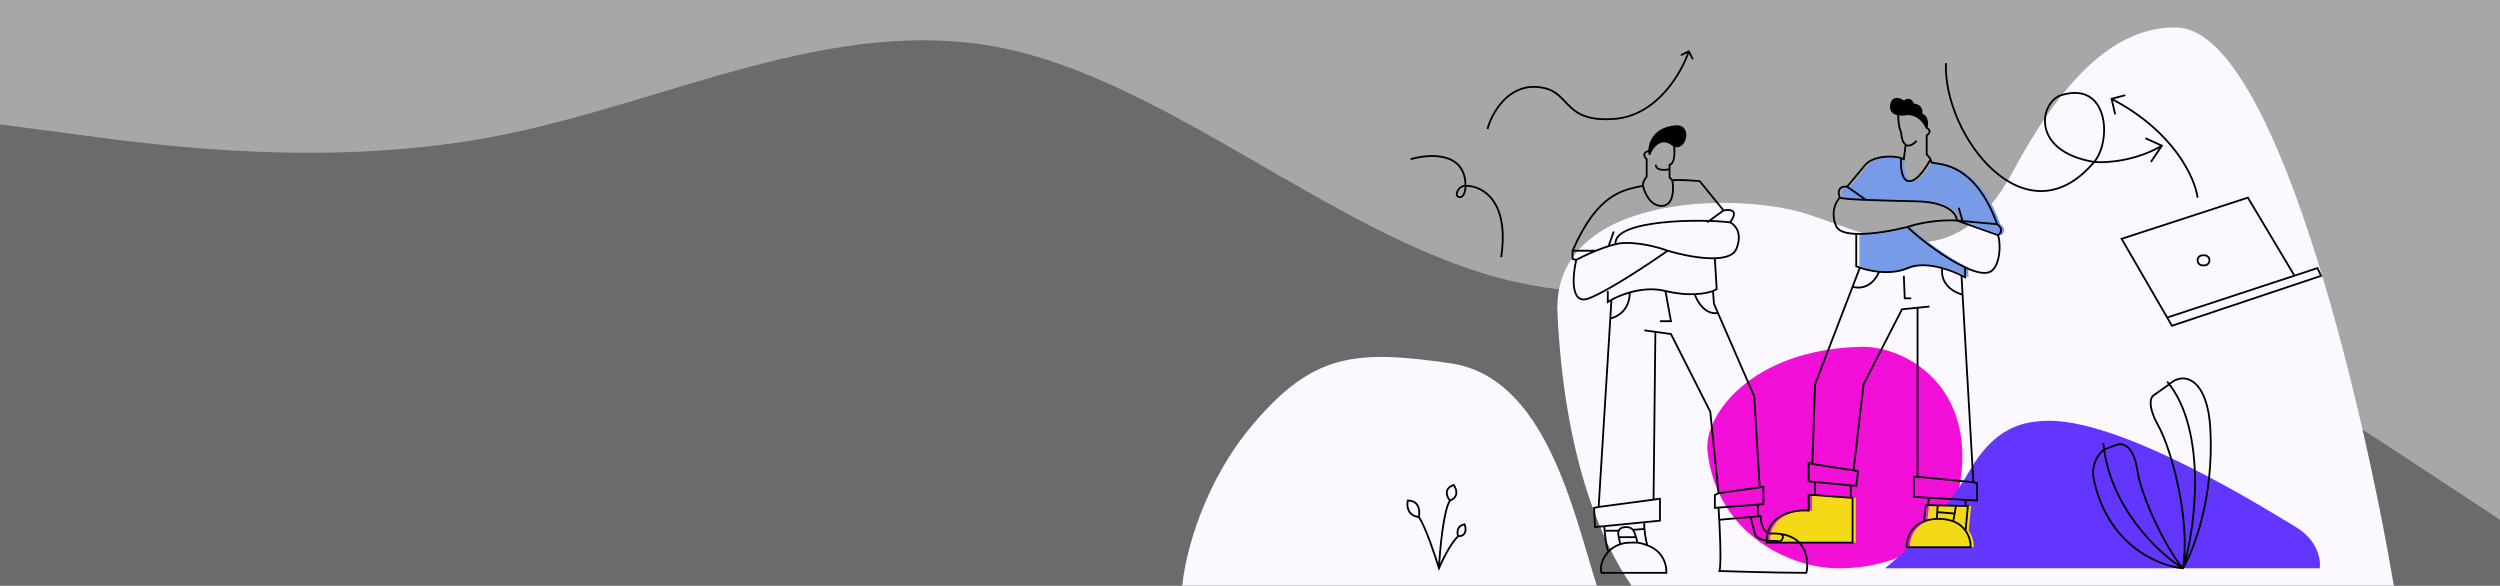
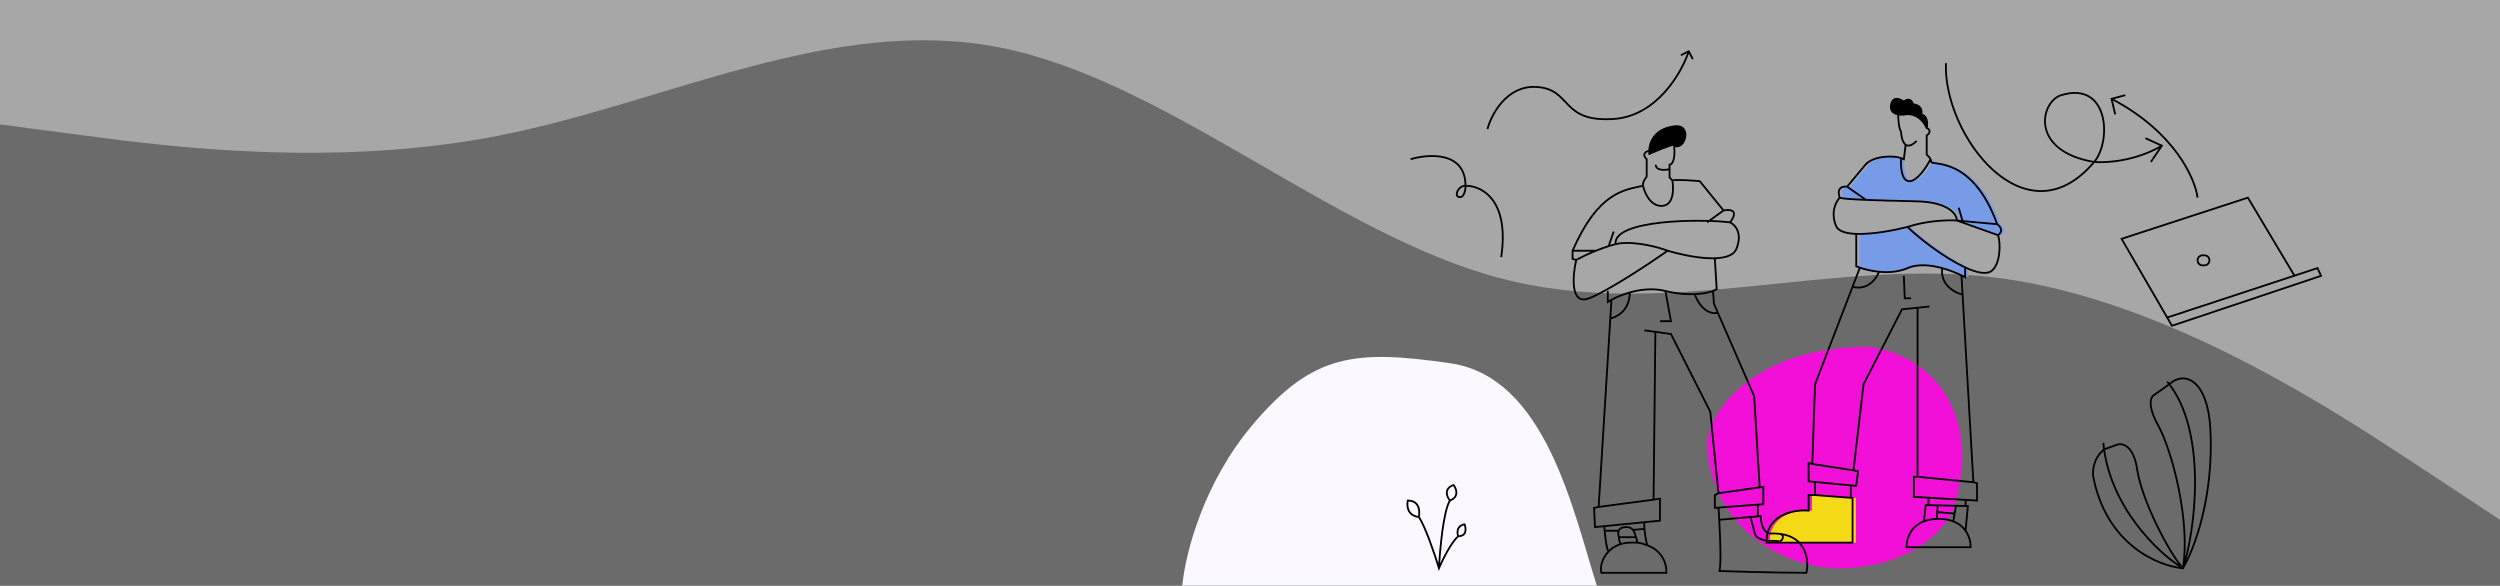
<svg xmlns="http://www.w3.org/2000/svg" width="1366" height="320" viewBox="0 0 1366 320" fill="none">
  <rect width="1366" height="320" fill="#A7A7A7" />
  <path fill-rule="evenodd" clip-rule="evenodd" d="M0 67.975L45.533 73.976C91.067 79.977 182.133 91.978 273.2 73.976C364.267 55.974 455.333 7.97 546.4 25.971C637.467 43.973 728.533 127.981 819.6 151.984C910.667 175.986 1001.73 139.982 1092.8 151.984C1183.87 163.985 1274.93 223.991 1320.47 253.994L1366 283.996V320H1320.47C1274.93 320 1183.87 320 1092.8 320C1001.73 320 910.667 320 819.6 320C728.533 320 637.467 320 546.4 320C455.333 320 364.267 320 273.2 320C182.133 320 91.067 320 45.533 320H0V67.975Z" fill="#6B6B6B" />
  <path d="M872.5 320H646C647.833 301.167 658.1 263.2 684.5 232C717.5 193 740.5 191 792.5 198.5C844.5 206 859.5 279 872.5 320Z" fill="#FBF9FF" />
-   <path d="M1308 320H891.5C875.667 297.333 854.75 251 851 171C847.955 106.03 949 104.5 987.5 117C1026 129.5 1067.6 153.9 1100 93.5C1132.4 33.1 1161.5 15 1188.5 15C1242.5 14.2 1290.67 218 1308 320Z" fill="#FBF9FF" />
  <path d="M1069 273.5C1084.2 213.5 1042.5 188.802 1016.5 189.5C956.9 191.1 930.607 227 933 247C938.6 293.8 980.5 310.5 1004 310.5C1038.4 310.9 1064.06 293 1069 273.5Z" fill="#F20FD7" />
-   <path d="M1267.5 310.5H1030C1039.5 303 1062 281.9 1076 257.5C1090 233.1 1105.5 230.768 1116 230C1157 227 1239.5 279 1254.5 288C1266.5 295.2 1268.17 306 1267.5 310.5Z" fill="#6236FF" />
  <path d="M993.5 270.5L1013 272H1014V296.5H967C966.6 280.9 982.167 278.333 990 279V270.5H993.5Z" fill="#F4D916" />
-   <path d="M1078.5 299H1043.5C1043.37 294.975 1045.32 287.816 1053 284.847L1054 276L1055.5 276.033L1060.5 276.141L1070.5 276.359L1075.73 276.472L1077 276.5L1075.73 290C1077.91 293.078 1078.58 296.598 1078.5 299Z" fill="#F4D916" />
  <path d="M1057 88.5C1057 90.5 1079.5 85 1093 122.5C1094.5 123.5 1096.7 126.1 1093.5 128.5L1071 120.5C1066.5 120.167 1054.8 120.4 1044 124C1050.9 130.686 1064.51 141.037 1075.5 146.116V151.5C1074.91 151.171 1074.24 150.821 1073.5 150.46C1066.4 146.982 1053.12 142.514 1044 146.5C1035.06 150.407 1023.97 148.295 1018 146.256C1017.25 145.999 1016.58 145.743 1016 145.5V127.802C1024.85 128.123 1036.8 125.852 1044 124C1054.8 120.4 1066.5 120.167 1071 120.5C1071 117.167 1066.6 110.4 1049 110C1038.47 109.761 1028.86 109.521 1021.48 109.227C1013.44 108.907 1008.04 108.521 1007 108C1005 102.4 1008.83 101.667 1011 102L1021 90C1025.5 85 1036.33 84.869 1040.5 86.391C1040.17 90.594 1040.6 99 1045 99C1049.4 99 1054.56 91 1056.59 87C1056.84 87.489 1057 88.001 1057 88.5Z" fill="#779BE7" />
  <path d="M898.5 180.5L904.5 181.328M939 269.5L934.5 225L913 182.5L904.5 181.328M939 269.5L937 270.5V277.5L939 277.349M939 269.5L961.5 266.286M961.5 266.286L963.5 266V275.5L960.5 275.726M961.5 266.286L958.5 216.5L938.678 171M936 159L936.5 166L938.678 171M936 159L938 158L937 141.5M936 159C934.266 159.694 930.764 160.532 926 160.725M910 159L913 175.5H907M910 159C903.261 157.315 896.318 158.144 890.5 159.793M910 159C916.141 160.535 921.607 160.904 926 160.725M878.5 159V165C879.069 164.633 879.74 164.235 880.5 163.822M880.5 163.822L879.87 174M880.5 163.822C883.007 162.459 886.486 160.931 890.5 159.793M873.5 277L903.5 273M873.5 277L871 277.5L871.5 288L876.571 287.5M873.5 277L879.87 174M903.5 273L904.5 181.328M903.5 273L907 272.5V284.5L898.5 285.338M879.87 174C883.414 173.362 890.5 169.627 890.5 159.793M926 160.725C927.285 164.65 931.621 172.2 938.678 171M876.571 287.5L898.5 285.338M876.571 287.5C876.881 291.83 877.8 300.64 879 301.245M898.5 285.338C898.1 288.808 899.333 295.164 900 297.907M900 297.907C908.722 301.051 910.76 308.704 910.5 313H875C874.141 309.852 875.412 304.902 879 301.245M900 297.907C898.273 297.285 896.785 296.708 894.5 296.5M879 301.245C880.663 299.549 882.823 298.132 885.5 297.299M885.5 297.299C887.138 296.79 888.97 296.5 891 296.5C892.053 296.5 893.552 296.414 894.5 296.5M885.5 297.299C884.862 296.279 884.861 294.892 884.5 293.5M894.5 296.5C894.596 295.625 894.205 294.5 893.903 293.5M884.5 293.5C883.824 290.889 884.087 288.261 888 288C892.276 287.715 893 290.5 893.903 293.5M884.5 293.5H893.903M939 277.349C939.667 286.899 940.7 308.4 939.5 312C939.5 312 969.5 313 987 313C988.482 306.628 987.329 293.75 973 291.755M939 277.349L960.5 275.726M939.5 284L956.5 282.5M960.5 275.726V282.133M960.5 282.133L962 282C962.108 284.06 962.415 285.702 962.835 287C963.034 287.617 963.259 288.156 963.5 288.626C964.623 290.816 966.1 291.5 967 291.5C969.219 291.411 971.212 291.506 973 291.755M960.5 282.133L956.5 282.5M973 291.755C975.4 293.159 973.667 295.17 972.5 296C972.833 295.833 972 295.5 966 295.5C963.775 295.5 959.5 293.904 959 292L956.5 282.5" stroke="black" />
-   <path d="M915.249 69C902.358 70.289 900.582 80.167 901.249 84.5C902.249 81 907.249 74 913.749 79C914.087 79.26 914.421 79.463 914.749 79.615C920.729 82.382 924.729 68.052 915.249 69Z" fill="black" />
+   <path d="M915.249 69C902.358 70.289 900.582 80.167 901.249 84.5C914.087 79.26 914.421 79.463 914.749 79.615C920.729 82.382 924.729 68.052 915.249 69Z" fill="black" />
  <path d="M1052.75 70C1053.25 67.833 1053.35 63.3 1049.75 62.5C1050.25 60.833 1050.05 57.4 1045.25 57C1044.92 55.5 1043.45 53.1 1040.25 55.5C1038.25 54 1034.05 52.3 1033.25 57.5C1032.75 60.728 1034.8 62.068 1037.14 62.5C1038.57 62.764 1040.11 62.69 1041.25 62.5C1043.58 62 1049.55 62.8 1052.75 70Z" fill="black" />
  <path d="M901.249 84.5L900.755 84.576L901.73 84.637L901.249 84.5ZM915.249 69L915.199 68.502L915.249 69ZM913.749 79L913.444 79.396L913.749 79ZM899.749 87H900.249V86.793L900.103 86.646L899.749 87ZM899.749 96.5L900.133 96.82L900.249 96.681V96.5H899.749ZM897.749 101.5L898.238 101.394L898.236 101.386L898.234 101.379L897.749 101.5ZM859.249 137L858.791 136.8L858.749 136.895V137H859.249ZM859.249 141.5H858.749V141.89L859.128 141.985L859.249 141.5ZM928.749 99L929.137 98.685L929.006 98.523L928.799 98.502L928.749 99ZM912.249 97H911.749V97.207L911.896 97.354L912.249 97ZM912.249 90L912.254 89.5L911.749 89.495V90H912.249ZM914.749 79.615L914.959 79.161L914.749 79.615ZM884.749 133L884.687 132.504L884.671 132.506L884.656 132.509L884.749 133ZM872.026 137L872.214 137.464L872.026 137ZM839.249 47.5L839.224 47.999L839.249 47.5ZM881.749 65L881.715 64.501L881.749 65ZM923.195 27.774C923.071 27.528 922.77 27.429 922.524 27.554L918.507 29.584C918.261 29.708 918.162 30.009 918.287 30.255C918.411 30.502 918.712 30.601 918.958 30.476L922.528 28.672L924.333 32.242C924.457 32.488 924.758 32.587 925.004 32.462C925.251 32.338 925.35 32.037 925.225 31.791L923.195 27.774ZM796.749 107.5L796.552 107.96L796.749 107.5ZM786.249 310.5L785.771 310.645L786.171 311.969L786.71 310.695L786.249 310.5ZM800.249 286.5L800.716 286.32L800.567 285.934L800.16 286.008L800.249 286.5ZM794.249 265L794.649 264.7L794.428 264.405L794.081 264.529L794.249 265ZM769.249 273.5V273H768.859L768.764 273.379L769.249 273.5ZM1052.75 70L1052.29 70.203L1052.4 70.449L1052.67 70.493L1052.75 70ZM1049.75 62.5L1049.27 62.356L1049.12 62.871L1049.64 62.988L1049.75 62.5ZM1045.25 57L1044.76 57.108L1044.84 57.468L1045.21 57.498L1045.25 57ZM1040.25 55.5L1039.95 55.9L1040.25 56.125L1040.55 55.9L1040.25 55.5ZM1033.25 57.5L1032.75 57.424L1033.25 57.5ZM1041.25 62.5L1041.33 62.993L1041.34 62.991L1041.35 62.989L1041.25 62.5ZM1052.75 74L1052.47 73.584L1052.25 73.732V74H1052.75ZM1052.75 84.5H1052.25V84.74L1052.44 84.89L1052.75 84.5ZM1088.25 148L1087.94 147.605L1088.25 148ZM1038.75 72L1039.25 71.981L1039.24 71.825L1039.15 71.7L1038.75 72ZM1040.25 87L1040.04 87.455L1040.66 87.736L1040.75 87.062L1040.25 87ZM1019.25 90L1018.88 89.665L1018.87 89.673L1018.87 89.68L1019.25 90ZM1038.75 86.391L1038.92 85.921L1038.75 86.391ZM1019.25 109L1018.96 109.41L1019 109.433L1019.03 109.451L1019.25 109ZM1003.25 123.5L1002.79 123.694L1003.25 123.5ZM1047.25 110L1047.24 110.5L1047.25 110ZM1019.73 109.227L1019.71 109.727L1019.73 109.227ZM1014.25 145.5H1013.75V145.832L1014.05 145.961L1014.25 145.5ZM1042.25 146.5L1042.05 146.042L1042.25 146.5ZM1073.75 151.5L1073.51 151.937L1074.25 152.35V151.5H1073.75ZM1073.75 146.116L1073.96 145.662L1073.75 146.116ZM1040.75 163L1040.25 163.02L1040.27 163.5H1040.75V163ZM1016.25 146.256L1016.41 145.783L1016.25 146.256ZM991.749 210L991.282 209.821L991.252 209.899L991.249 209.983L991.749 210ZM990.249 253.5L990.128 253.985L990.15 253.991L990.172 253.994L990.249 253.5ZM1039.25 169L1039.2 168.502L1038.93 168.53L1038.8 168.772L1039.25 169ZM1018.25 210L1017.8 209.772L1017.76 209.852L1017.75 209.942L1018.25 210ZM1015.25 257.5L1015.75 257.562L1015.8 257.101L1015.35 257.01L1015.25 257.5ZM1014.25 265.5L1014.2 265.998L1014.68 266.044L1014.75 265.562L1014.25 265.5ZM988.249 263H987.749V263.454L988.201 263.498L988.249 263ZM988.249 253L988.37 252.515L987.749 252.36V253H988.249ZM991.749 263.337L991.797 262.839L991.749 263.337ZM1011.25 272L1011.21 272.499L1011.23 272.5H1011.25V272ZM988.249 270.5V270H987.749V270.5H988.249ZM988.249 279L988.207 279.498L988.749 279.544V279H988.249ZM965.249 296.5L964.749 296.513L964.762 297H965.249V296.5ZM1012.25 296.5V297H1012.75V296.5H1012.25ZM1012.25 272H1012.75V271.5H1012.25V272ZM1047.75 168.15L1047.7 167.652L1047.75 168.15ZM1071.75 150.46L1071.97 150.011L1071.75 150.46ZM1045.75 260.5V260H1045.25V260.5H1045.75ZM1045.75 271.5H1045.25V271.972L1045.72 271.999L1045.75 271.5ZM1080.25 273.5L1080.22 273.999L1080.75 274.03V273.5H1080.25ZM1080.25 264H1080.75V263.61L1080.37 263.515L1080.25 264ZM1041.75 299L1041.25 299.016L1041.26 299.5H1041.75V299ZM1076.75 299V299.5H1077.23L1077.25 299.016L1076.75 299ZM1075.25 276.5L1075.75 276.547L1075.8 276.012L1075.26 276L1075.25 276.5ZM1052.25 276L1052.26 275.5L1051.8 275.49L1051.75 275.944L1052.25 276ZM1051.25 284.847L1051.43 285.313L1051.25 284.847ZM1058.5 279.829L1058 279.795L1058.5 279.829ZM1073.98 276.472L1073.97 276.972L1073.98 276.472ZM1073.98 273.137L1074.01 272.637L1073.98 273.137ZM1181.25 79.615L1181.66 79.895L1181.99 79.406L1181.46 79.16L1181.25 79.615ZM1153.75 54L1153.62 53.517L1153.15 53.642L1153.26 54.114L1153.75 54ZM1159.25 130.5L1159.09 130.025L1158.51 130.216L1158.82 130.751L1159.25 130.5ZM1228.25 108L1228.68 107.744L1228.47 107.401L1228.09 107.525L1228.25 108ZM1186.75 178L1186.32 178.251L1186.52 178.604L1186.91 178.474L1186.75 178ZM1268.25 150.728L1268.41 151.202L1268.94 151.023L1268.7 150.514L1268.25 150.728ZM1266.25 146.5L1266.7 146.286L1266.51 145.887L1266.09 146.025L1266.25 146.5ZM1192.75 310.5L1192.71 310.998L1193.02 311.025L1193.18 310.758L1192.75 310.5ZM1207.75 234.5L1208.25 234.473L1207.75 234.5ZM1185.25 210L1185.54 210.408L1185.57 210.388L1185.59 210.365L1185.25 210ZM1176.75 216L1177.01 216.429L1177.02 216.419L1177.04 216.408L1176.75 216ZM1179.25 232.5L1178.81 232.743L1179.25 232.5ZM1143.75 260.5L1143.26 260.582L1143.26 260.595L1143.75 260.5ZM1149.75 245.5L1149.58 245.029L1149.5 245.057L1149.44 245.11L1149.75 245.5ZM1156.75 243L1156.92 243.471L1156.92 243.469L1156.75 243ZM1167.75 256.5L1167.25 256.574L1167.75 256.5ZM1072.36 161L1072.85 160.971L1072.36 161ZM1061.24 146.5L1061.37 146.018L1061.24 146.5ZM1026.75 148.497L1026.8 148L1026.75 148.497ZM901.743 84.424C901.425 82.355 901.691 78.927 903.59 75.872C905.472 72.844 908.993 70.128 915.299 69.498L915.199 68.502C908.614 69.161 904.802 72.029 902.74 75.344C900.695 78.634 900.406 82.311 900.755 84.576L901.743 84.424ZM914.054 78.604C912.357 77.298 910.72 76.749 909.192 76.758C907.667 76.766 906.303 77.329 905.146 78.156C902.851 79.795 901.294 82.524 900.768 84.363L901.73 84.637C902.204 82.976 903.647 80.455 905.727 78.969C906.758 78.233 907.925 77.765 909.197 77.758C910.466 77.751 911.891 78.202 913.444 79.396L914.054 78.604ZM900.641 82.012C900.226 82.104 899.752 82.268 899.318 82.516C898.887 82.762 898.466 83.109 898.201 83.58C897.927 84.067 897.842 84.65 898.033 85.303C898.22 85.94 898.662 86.62 899.396 87.354L900.103 86.646C899.436 85.98 899.116 85.439 898.993 85.022C898.875 84.621 898.934 84.317 899.072 84.07C899.22 83.808 899.48 83.575 899.814 83.384C900.146 83.194 900.523 83.062 900.858 82.988L900.641 82.012ZM899.249 87V96.5H900.249V87H899.249ZM899.365 96.18C898.927 96.705 898.303 97.589 897.836 98.558C897.381 99.502 897.019 100.641 897.264 101.621L898.234 101.379C898.079 100.759 898.3 99.898 898.737 98.992C899.162 98.111 899.738 97.295 900.133 96.82L899.365 96.18ZM897.641 101.012C892.422 102.172 886.186 103.063 879.525 107.715C872.862 112.369 865.813 120.749 858.791 136.8L859.707 137.2C866.685 121.251 873.636 113.048 880.098 108.535C886.562 104.02 892.576 103.162 897.858 101.988L897.641 101.012ZM858.749 137V141.5H859.749V137H858.749ZM859.128 141.985L861.128 142.485L861.37 141.515L859.37 141.015L859.128 141.985ZM860.762 141.888C859.757 146.242 858.891 152.564 859.605 157.324C859.96 159.694 860.722 161.782 862.163 163.006C863.648 164.268 865.723 164.507 868.429 163.467L868.07 162.533C865.575 163.493 863.925 163.191 862.81 162.244C861.651 161.259 860.938 159.473 860.594 157.176C859.908 152.602 860.741 146.425 861.736 142.112L860.762 141.888ZM868.429 163.467C873.68 161.447 881.968 156.671 890.164 151.549C898.373 146.419 906.53 140.914 911.536 137.41L910.962 136.59C905.968 140.086 897.825 145.581 889.634 150.701C881.43 155.829 873.218 160.553 868.07 162.533L868.429 163.467ZM911.104 137.479C916.627 139.152 925.143 141.113 932.745 141.549C936.544 141.767 940.149 141.607 943.049 140.82C945.945 140.034 948.228 138.595 949.212 136.189L948.286 135.811C947.471 137.805 945.541 139.108 942.787 139.855C940.037 140.601 936.554 140.766 932.803 140.551C925.305 140.121 916.871 138.181 911.394 136.521L911.104 137.479ZM949.212 136.189C951.053 131.689 950.862 128.217 949.811 125.695C948.766 123.188 946.891 121.673 945.45 121.042L945.049 121.958C946.273 122.494 947.949 123.829 948.888 126.08C949.82 128.316 950.045 131.511 948.286 135.811L949.212 136.189ZM945.629 121.825C946.151 121.217 946.879 120.203 947.378 119.122C947.628 118.581 947.829 118.005 947.91 117.442C947.991 116.879 947.956 116.297 947.696 115.776L946.802 116.224C946.942 116.504 946.983 116.863 946.92 117.299C946.857 117.735 946.695 118.215 946.47 118.703C946.019 119.68 945.348 120.617 944.869 121.175L945.629 121.825ZM947.696 115.776C947.168 114.72 945.911 114.37 944.804 114.277C943.652 114.18 942.424 114.338 941.641 114.512L941.858 115.488C942.574 115.329 943.696 115.187 944.72 115.273C945.787 115.363 946.53 115.68 946.802 116.224L947.696 115.776ZM941.456 114.595L932.456 121.095L933.042 121.905L942.042 115.405L941.456 114.595ZM942.137 114.685L929.137 98.685L928.361 99.315L941.361 115.315L942.137 114.685ZM928.799 98.502C925.471 98.17 917.756 97.597 913.699 98.002L913.799 98.998C917.742 98.603 925.36 99.164 928.699 99.498L928.799 98.502ZM913.257 98.591C913.667 100.802 913.883 104.127 913.225 106.923C912.897 108.319 912.359 109.547 911.554 110.442C910.76 111.326 909.686 111.909 908.218 112.001L908.28 112.999C910.012 112.891 911.33 112.187 912.298 111.111C913.254 110.047 913.847 108.644 914.198 107.152C914.899 104.173 914.665 100.698 914.241 98.409L913.257 98.591ZM908.218 112.001C905.252 112.186 902.979 110.537 901.313 108.29C899.645 106.04 898.643 103.26 898.238 101.394L897.261 101.606C897.688 103.573 898.737 106.494 900.51 108.885C902.286 111.28 904.846 113.214 908.28 112.999L908.218 112.001ZM914.103 98.146L912.603 96.646L911.896 97.354L913.396 98.854L914.103 98.146ZM915.299 69.498C917.539 69.273 918.874 69.953 919.609 70.945C920.366 71.966 920.57 73.427 920.304 74.901C920.039 76.372 919.32 77.764 918.353 78.615C917.407 79.447 916.245 79.756 914.959 79.161L914.539 80.069C916.243 80.857 917.823 80.413 919.013 79.366C920.182 78.337 920.991 76.725 921.288 75.078C921.585 73.434 921.386 71.663 920.413 70.35C919.419 69.008 917.699 68.252 915.199 68.502L915.299 69.498ZM914.959 79.161C914.668 79.027 914.366 78.844 914.054 78.604L913.444 79.396C913.809 79.677 914.174 79.9 914.539 80.069L914.959 79.161ZM912.244 90.5C913.14 90.509 914.096 89.749 914.705 88.112C915.322 86.455 915.65 83.77 915.247 79.567L914.251 79.663C914.648 83.795 914.31 86.308 913.768 87.763C913.219 89.238 912.525 89.503 912.254 89.5L912.244 90.5ZM912.749 97V92.5H911.749V97H912.749ZM912.749 92.5V90H911.749V92.5H912.749ZM904.253 89.938C904.145 90.802 904.515 91.927 905.794 92.637C907.039 93.329 909.095 93.6 912.341 92.991L912.157 92.009C909.003 92.6 907.225 92.288 906.279 91.763C905.366 91.256 905.187 90.531 905.245 90.062L904.253 89.938ZM877.249 290.5H884.249V289.5H877.249V290.5ZM892.287 289.999L898.787 289.499L898.711 288.501L892.211 289.001L892.287 289.999ZM945.312 121.004C937.354 119.999 921.314 119.607 907.444 121.157C900.512 121.932 894.081 123.196 889.462 125.131C887.154 126.099 885.261 127.249 883.988 128.623C882.703 130.01 882.046 131.633 882.252 133.489L883.246 133.378C883.077 131.86 883.598 130.515 884.721 129.303C885.858 128.076 887.605 126.994 889.849 126.054C894.334 124.174 900.652 122.923 907.555 122.151C921.351 120.609 937.311 121.001 945.186 121.996L945.312 121.004ZM911.426 136.533C906.568 134.69 894.409 131.289 884.687 132.504L884.811 133.496C894.289 132.311 906.264 135.644 911.072 137.467L911.426 136.533ZM861.486 142.44C863.73 141.232 867.721 139.28 872.214 137.464L871.839 136.536C867.312 138.367 863.287 140.335 861.012 141.56L861.486 142.44ZM859.249 137.5H872.026V136.5H859.249V137.5ZM872.214 137.464C874.435 136.565 876.775 135.701 879.084 134.977L878.784 134.023C876.444 134.757 874.078 135.631 871.839 136.536L872.214 137.464ZM879.084 134.977C881.061 134.357 883.012 133.84 884.843 133.491L884.656 132.509C882.777 132.867 880.788 133.394 878.784 134.023L879.084 134.977ZM881.277 126.334L878.462 134.334L879.406 134.666L882.221 126.666L881.277 126.334ZM813.232 70.631C814.299 66.691 816.892 60.815 821.184 56.034C825.468 51.262 831.415 47.609 839.224 47.999L839.274 47.001C831.083 46.591 824.864 50.438 820.44 55.366C816.023 60.285 813.366 66.309 812.267 70.369L813.232 70.631ZM839.224 47.999C844.135 48.245 847.355 49.56 849.891 51.346C852.459 53.156 854.321 55.435 856.581 57.726C858.824 60.001 861.398 62.212 865.296 63.716C869.188 65.219 874.359 66.002 881.783 65.499L881.715 64.501C874.389 64.998 869.373 64.219 865.656 62.784C861.944 61.351 859.487 59.249 857.293 57.024C855.115 54.815 853.133 52.407 850.467 50.529C847.768 48.627 844.363 47.255 839.274 47.001L839.224 47.999ZM881.783 65.499C893.754 64.687 903.158 58.262 910.034 50.609C916.907 42.959 921.289 34.046 923.224 28.156L922.274 27.844C920.376 33.621 916.058 42.408 909.29 49.941C902.524 57.471 893.344 63.713 881.715 64.501L881.783 65.499ZM770.893 87.479C775.848 85.992 783.246 84.941 789.371 86.558C792.425 87.364 795.134 88.826 797.081 91.198C799.026 93.567 800.249 96.892 800.249 101.5H801.249C801.249 96.708 799.973 93.145 797.854 90.564C795.739 87.987 792.824 86.436 789.627 85.592C783.252 83.909 775.65 85.008 770.605 86.521L770.893 87.479ZM800.256 101.582C800.285 101.755 800.283 102.287 800.191 103.006C800.1 103.708 799.93 104.527 799.656 105.263C799.377 106.01 799.013 106.607 798.574 106.936C798.176 107.235 797.669 107.35 796.946 107.04L796.552 107.96C797.579 108.4 798.468 108.265 799.174 107.736C799.839 107.237 800.288 106.428 800.593 105.612C800.901 104.785 801.085 103.886 801.183 103.134C801.277 102.4 801.297 101.745 801.242 101.418L800.256 101.582ZM796.946 107.04C796.678 106.925 796.492 106.658 796.467 106.175C796.442 105.686 796.596 105.054 796.939 104.416C797.627 103.138 798.981 102 800.749 102V101C798.517 101 796.871 102.434 796.059 103.942C795.653 104.696 795.431 105.51 795.469 106.227C795.506 106.95 795.82 107.646 796.552 107.96L796.946 107.04ZM800.749 102C805.602 102 811.441 104.183 815.527 110.036C819.616 115.895 821.993 125.501 819.755 140.426L820.744 140.574C823.005 125.499 820.632 115.605 816.347 109.464C812.057 103.317 805.897 101 800.749 101V102ZM786.748 310.525C786.998 305.535 787.597 297.7 788.582 290.417C789.075 286.775 789.663 283.28 790.35 280.352C791.041 277.406 791.82 275.092 792.67 273.77L791.829 273.23C790.878 274.708 790.07 277.169 789.376 280.123C788.679 283.095 788.086 286.625 787.591 290.283C786.601 297.6 786 305.465 785.75 310.475L786.748 310.525ZM786.728 310.355C785.642 306.764 783.789 301.054 781.755 295.588C779.729 290.143 777.502 284.875 775.66 282.215L774.838 282.785C776.597 285.325 778.786 290.474 780.818 295.937C782.843 301.379 784.69 307.069 785.771 310.645L786.728 310.355ZM786.71 310.695C787.62 308.543 789.237 305.084 791.123 301.719C793.017 298.339 795.15 295.112 797.084 293.372L796.415 292.628C794.348 294.488 792.148 297.845 790.25 301.231C788.344 304.632 786.711 308.124 785.789 310.305L786.71 310.695ZM797.219 292.829C796.91 291.979 796.711 290.671 797.076 289.513C797.426 288.404 798.311 287.361 800.339 286.992L800.16 286.008C797.787 286.439 796.589 287.73 796.122 289.212C795.671 290.645 795.922 292.188 796.279 293.171L797.219 292.829ZM799.782 286.68C800.181 287.716 800.468 289.221 800.13 290.428C799.965 291.016 799.657 291.52 799.148 291.882C798.636 292.246 797.875 292.5 796.749 292.5V293.5C798.023 293.5 799.004 293.212 799.728 292.696C800.456 292.178 800.879 291.463 801.093 290.697C801.514 289.195 801.151 287.451 800.716 286.32L799.782 286.68ZM792.633 273.18C791.838 272.225 791.017 270.712 791.024 269.253C791.028 268.539 791.229 267.838 791.732 267.201C792.239 266.559 793.08 265.948 794.417 265.471L794.081 264.529C792.618 265.052 791.601 265.754 790.947 266.581C790.29 267.412 790.029 268.336 790.024 269.247C790.015 271.038 790.994 272.775 791.865 273.82L792.633 273.18ZM793.849 265.3C794.562 266.25 795.296 267.767 795.262 269.238C795.245 269.962 795.044 270.67 794.566 271.31C794.086 271.953 793.303 272.559 792.07 273.033L792.429 273.967C793.796 273.441 794.75 272.735 795.367 271.909C795.986 271.08 796.241 270.163 796.261 269.262C796.303 267.483 795.436 265.75 794.649 264.7L793.849 265.3ZM775.737 282.608C776.084 281.05 776.198 278.686 775.36 276.682C774.938 275.671 774.268 274.742 773.258 274.068C772.247 273.395 770.929 273 769.249 273V274C770.769 274 771.885 274.355 772.703 274.9C773.522 275.446 774.077 276.204 774.438 277.068C775.167 278.814 775.081 280.95 774.761 282.392L775.737 282.608ZM768.764 273.379C768.413 274.784 768.301 276.953 769.14 278.898C769.996 280.884 771.819 282.575 775.187 282.996L775.311 282.004C772.28 281.625 770.768 280.149 770.058 278.502C769.33 276.814 769.419 274.882 769.734 273.621L768.764 273.379ZM1053.24 70.112C1053.5 68.98 1053.66 67.222 1053.27 65.62C1052.88 64.001 1051.91 62.467 1049.86 62.012L1049.64 62.988C1051.19 63.333 1051.97 64.466 1052.3 65.855C1052.64 67.261 1052.5 68.854 1052.26 69.888L1053.24 70.112ZM1050.23 62.644C1050.5 61.725 1050.59 60.307 1049.93 59.042C1049.24 57.741 1047.82 56.712 1045.29 56.502L1045.21 57.498C1047.48 57.688 1048.55 58.576 1049.04 59.508C1049.55 60.476 1049.49 61.608 1049.27 62.356L1050.23 62.644ZM1045.74 56.892C1045.56 56.08 1045.06 54.948 1044.08 54.359C1043.04 53.729 1041.64 53.829 1039.95 55.1L1040.55 55.9C1042.05 54.771 1042.99 54.871 1043.57 55.216C1044.21 55.602 1044.61 56.42 1044.76 57.108L1045.74 56.892ZM1040.55 55.1C1039.52 54.325 1037.85 53.446 1036.29 53.488C1035.48 53.509 1034.69 53.776 1034.04 54.433C1033.41 55.08 1032.96 56.06 1032.75 57.424L1033.74 57.576C1033.93 56.34 1034.32 55.582 1034.76 55.133C1035.19 54.692 1035.72 54.503 1036.31 54.487C1037.54 54.454 1038.98 55.175 1039.95 55.9L1040.55 55.1ZM1041.35 62.989C1043.48 62.533 1049.2 63.24 1052.29 70.203L1053.21 69.797C1049.9 62.36 1043.69 61.467 1041.14 62.011L1041.35 62.989ZM1052.67 70.493C1052.81 70.518 1053.05 70.617 1053.28 70.803C1053.51 70.986 1053.69 71.22 1053.78 71.475C1053.86 71.717 1053.87 72.002 1053.7 72.338C1053.54 72.687 1053.18 73.115 1052.47 73.584L1053.03 74.416C1053.82 73.885 1054.34 73.334 1054.61 72.771C1054.88 72.195 1054.89 71.638 1054.72 71.15C1054.56 70.676 1054.24 70.295 1053.91 70.025C1053.57 69.758 1053.18 69.566 1052.83 69.507L1052.67 70.493ZM1052.25 74V84.5H1053.25V74H1052.25ZM1054.75 88.5C1054.75 88.923 1055.07 89.147 1055.29 89.252C1055.53 89.361 1055.83 89.431 1056.15 89.489C1056.79 89.603 1057.79 89.708 1058.9 89.877C1061.19 90.224 1064.37 90.886 1067.97 92.637C1075.14 96.132 1084.06 104.017 1090.78 122.669L1091.72 122.331C1084.93 103.483 1075.86 95.368 1068.41 91.738C1064.69 89.927 1061.4 89.244 1059.05 88.888C1057.85 88.706 1056.97 88.619 1056.33 88.505C1056.01 88.448 1055.82 88.395 1055.72 88.347C1055.61 88.294 1055.75 88.327 1055.75 88.5H1054.75ZM1090.97 122.916C1091.67 123.384 1092.5 124.203 1092.78 125.125C1092.92 125.571 1092.94 126.038 1092.76 126.517C1092.58 127.002 1092.19 127.542 1091.45 128.1L1092.05 128.9C1092.9 128.258 1093.44 127.573 1093.7 126.864C1093.96 126.149 1093.94 125.454 1093.74 124.825C1093.35 123.597 1092.32 122.616 1091.53 122.084L1090.97 122.916ZM1091.27 128.649C1092.08 131.229 1092.33 135.152 1091.82 138.869C1091.3 142.61 1090.03 145.981 1087.94 147.605L1088.56 148.395C1090.97 146.519 1092.28 142.806 1092.81 139.006C1093.34 135.181 1093.09 131.104 1092.23 128.351L1091.27 128.649ZM1091.92 128.029L1069.42 120.029L1069.08 120.971L1091.58 128.971L1091.92 128.029ZM1069.2 120.998L1091.2 122.998L1091.29 122.002L1069.29 120.002L1069.2 120.998ZM1072.73 120.363L1070.73 113.363L1069.77 113.637L1071.77 120.637L1072.73 120.363ZM1032.75 57.424C1032.49 59.162 1032.9 60.467 1033.77 61.39C1034.61 62.292 1035.83 62.766 1037.05 62.992L1037.23 62.008C1036.11 61.802 1035.14 61.39 1034.5 60.706C1033.88 60.045 1033.51 59.065 1033.74 57.576L1032.75 57.424ZM1037.05 62.992C1038.55 63.269 1040.15 63.19 1041.33 62.993L1041.17 62.007C1040.07 62.19 1038.59 62.259 1037.23 62.008L1037.05 62.992ZM1036.64 62.507C1036.66 63.772 1036.76 65.767 1037.01 67.653C1037.14 68.596 1037.3 69.522 1037.51 70.32C1037.72 71.105 1037.99 71.82 1038.35 72.3L1039.15 71.7C1038.91 71.38 1038.68 70.82 1038.48 70.064C1038.28 69.322 1038.13 68.441 1038 67.522C1037.76 65.683 1037.66 63.728 1037.64 62.493L1036.64 62.507ZM1038.25 72.019C1038.3 73.284 1038.49 74.783 1038.9 76.136C1039.31 77.473 1039.95 78.753 1040.96 79.475L1041.54 78.663C1040.81 78.135 1040.25 77.114 1039.86 75.845C1039.48 74.594 1039.29 73.183 1039.25 71.981L1038.25 72.019ZM1040.96 79.475C1041.75 80.042 1042.72 80.235 1043.85 79.903C1044.95 79.578 1046.2 78.76 1047.6 77.354L1046.9 76.646C1045.55 77.997 1044.44 78.686 1043.57 78.943C1042.72 79.193 1042.07 79.042 1041.54 78.663L1040.96 79.475ZM1040.75 79.007L1039.75 86.938L1040.75 87.062L1041.75 79.132L1040.75 79.007ZM1040.46 86.545C1040.01 86.341 1039.49 86.13 1038.92 85.921L1038.58 86.86C1039.13 87.061 1039.62 87.263 1040.04 87.455L1040.46 86.545ZM1038.92 85.921C1036.74 85.124 1032.9 84.78 1029.06 85.254C1025.23 85.726 1021.25 87.031 1018.88 89.665L1019.62 90.335C1021.75 87.969 1025.44 86.708 1029.19 86.246C1032.93 85.784 1036.59 86.135 1038.58 86.86L1038.92 85.921ZM1038.25 86.351C1038.08 88.482 1038.1 91.69 1038.74 94.386C1039.05 95.731 1039.53 96.991 1040.25 97.925C1040.97 98.874 1041.96 99.5 1043.25 99.5V98.5C1042.34 98.5 1041.62 98.075 1041.04 97.317C1040.45 96.543 1040.01 95.439 1039.71 94.157C1039.11 91.599 1039.08 88.503 1039.25 86.43L1038.25 86.351ZM1052.44 84.89C1052.98 85.323 1053.89 86.234 1054.39 87.227L1055.28 86.773C1054.69 85.61 1053.67 84.594 1053.06 84.11L1052.44 84.89ZM1054.39 87.227C1054.62 87.673 1054.75 88.106 1054.75 88.5H1055.75C1055.75 87.896 1055.55 87.304 1055.28 86.773L1054.39 87.227ZM1043.25 99.5C1044.5 99.5 1045.75 98.936 1046.92 98.094C1048.1 97.248 1049.25 96.089 1050.32 94.821C1052.44 92.285 1054.26 89.25 1055.28 87.226L1054.39 86.774C1053.39 88.75 1051.61 91.715 1049.55 94.179C1048.52 95.411 1047.43 96.502 1046.34 97.281C1045.25 98.064 1044.2 98.5 1043.25 98.5V99.5ZM1018.87 89.68L1008.87 101.68L1009.63 102.32L1019.63 90.32L1018.87 89.68ZM1008.96 102.41L1018.96 109.41L1019.54 108.59L1009.54 101.59L1008.96 102.41ZM1009.33 101.506C1008.18 101.33 1006.5 101.414 1005.36 102.396C1004.15 103.433 1003.75 105.28 1004.78 108.168L1005.72 107.832C1004.75 105.12 1005.26 103.8 1006.01 103.154C1006.83 102.453 1008.15 102.336 1009.17 102.494L1009.33 101.506ZM1004.9 107.646C1002.78 109.764 999.496 115.875 1002.79 123.694L1003.71 123.306C1000.6 115.925 1003.72 110.236 1005.6 108.354L1004.9 107.646ZM1069.29 120.001C1064.74 119.665 1052.97 119.899 1042.09 123.526L1042.41 124.474C1053.13 120.901 1064.76 120.669 1069.21 120.999L1069.29 120.001ZM1069.75 120.5C1069.75 118.622 1068.52 115.956 1065.12 113.732C1061.72 111.505 1056.12 109.701 1047.26 109.5L1047.24 110.5C1055.98 110.699 1061.38 112.478 1064.58 114.568C1067.77 116.66 1068.75 119.044 1068.75 120.5H1069.75ZM1047.26 109.5C1036.73 109.261 1027.12 109.022 1019.75 108.728L1019.71 109.727C1027.09 110.021 1036.71 110.261 1047.24 110.5L1047.26 109.5ZM1019.75 108.728C1015.73 108.568 1012.38 108.391 1009.9 108.191C1008.67 108.09 1007.66 107.984 1006.89 107.872C1006.1 107.756 1005.65 107.642 1005.47 107.553L1005.03 108.447C1005.37 108.619 1005.98 108.748 1006.75 108.861C1007.54 108.978 1008.58 109.086 1009.82 109.187C1012.32 109.39 1015.68 109.567 1019.71 109.727L1019.75 108.728ZM1019.03 109.451L1019.51 109.679L1019.94 108.776L1019.46 108.549L1019.03 109.451ZM1002.79 123.694C1003.48 125.33 1005.01 126.427 1006.98 127.138C1008.96 127.85 1011.46 128.202 1014.23 128.302L1014.27 127.303C1011.55 127.204 1009.16 126.859 1007.32 126.197C1005.48 125.533 1004.25 124.579 1003.71 123.306L1002.79 123.694ZM1014.23 128.302C1023.15 128.625 1035.16 126.34 1042.37 124.484L1042.12 123.516C1034.94 125.364 1023.04 127.621 1014.27 127.303L1014.23 128.302ZM1013.75 127.802V145.5H1014.75V127.802H1013.75ZM1087.94 147.605C1086.69 148.578 1084.8 148.848 1082.37 148.473C1079.94 148.1 1077.07 147.101 1073.96 145.662L1073.54 146.57C1076.69 148.028 1079.66 149.068 1082.22 149.461C1084.76 149.853 1086.99 149.617 1088.56 148.395L1087.94 147.605ZM1073.96 145.662C1063.04 140.613 1049.47 130.299 1042.6 123.641L1041.9 124.359C1048.83 131.073 1062.49 141.462 1073.54 146.57L1073.96 145.662ZM1074.25 151.5V146.116H1073.25V151.5H1074.25ZM1039.75 150.748L1040.25 163.02L1041.25 162.98L1040.75 150.707L1039.75 150.748ZM1040.75 163.5H1044.25V162.5H1040.75V163.5ZM1014.05 145.961C1014.64 146.208 1015.32 146.469 1016.09 146.729L1016.41 145.783C1015.67 145.529 1015.01 145.277 1014.44 145.039L1014.05 145.961ZM991.249 209.983L989.749 253.483L990.749 253.517L992.249 210.017L991.249 209.983ZM1038.8 168.772L1017.8 209.772L1018.69 210.228L1039.69 169.228L1038.8 168.772ZM1017.75 209.942L1012.25 256.942L1013.25 257.058L1018.75 210.058L1017.75 209.942ZM990.172 253.994L1012.67 257.494L1012.83 256.506L990.326 253.006L990.172 253.994ZM1012.65 257.49L1015.15 257.99L1015.35 257.01L1012.85 256.51L1012.65 257.49ZM1014.75 257.438L1013.75 265.438L1014.75 265.562L1015.75 257.562L1014.75 257.438ZM988.749 263V253H987.749V263H988.749ZM988.128 253.485L990.128 253.985L990.37 253.015L988.37 252.515L988.128 253.485ZM1014.3 265.002L991.797 262.839L991.701 263.834L1014.2 265.998L1014.3 265.002ZM991.797 262.839L988.297 262.502L988.201 263.498L991.701 263.834L991.797 262.839ZM991.249 263.337V270.5H992.249V263.337H991.249ZM1010.75 265.5V272H1011.75V265.5H1010.75ZM1011.29 271.501L991.787 270.001L991.711 270.999L1011.21 272.499L1011.29 271.501ZM991.749 270H988.249V271H991.749V270ZM987.749 270.5V279H988.749V270.5H987.749ZM988.292 278.502C984.315 278.163 978.362 278.641 973.431 281.206C970.959 282.493 968.731 284.311 967.149 286.824C965.566 289.341 964.647 292.525 964.749 296.513L965.749 296.487C965.651 292.675 966.528 289.688 967.996 287.357C969.465 285.023 971.544 283.316 973.892 282.094C978.603 279.642 984.35 279.17 988.207 279.498L988.292 278.502ZM965.249 297H1012.25V296H965.249V297ZM1012.75 296.5V272H1011.75V296.5H1012.75ZM1012.25 271.5H1011.25V272.5H1012.25V271.5ZM1039.3 169.498L1047.8 168.648L1047.7 167.652L1039.2 168.502L1039.3 169.498ZM1047.8 168.648L1054.3 167.998L1054.2 167.002L1047.7 167.652L1047.8 168.648ZM1047.25 168.15V260.5H1048.25V168.15H1047.25ZM1071.53 150.909C1072.26 151.266 1072.92 151.613 1073.51 151.937L1073.99 151.063C1073.39 150.729 1072.71 150.375 1071.97 150.011L1071.53 150.909ZM1078.3 263.002L1047.8 260.002L1047.7 260.998L1078.2 263.998L1078.3 263.002ZM1045.25 260.5V271.5H1046.25V260.5H1045.25ZM1080.75 273.5V264H1079.75V273.5H1080.75ZM1080.37 263.515L1078.37 263.015L1078.13 263.985L1080.13 264.485L1080.37 263.515ZM1047.75 260H1045.75V261H1047.75V260ZM1045.72 271.999L1053.72 272.463L1053.78 271.465L1045.78 271.001L1045.72 271.999ZM1041.75 299.5H1076.75V298.5H1041.75V299.5ZM1077.25 299.016C1077.33 296.523 1076.64 292.892 1074.39 289.711L1073.57 290.289C1075.68 293.265 1076.32 296.673 1076.25 298.984L1077.25 299.016ZM1074.48 290.047L1075.75 276.547L1074.75 276.453L1073.48 289.953L1074.48 290.047ZM1051.07 284.381C1043.13 287.451 1041.12 294.859 1041.25 299.016L1042.25 298.984C1042.12 295.092 1044.02 288.18 1051.43 285.313L1051.07 284.381ZM1051.75 275.944L1050.75 284.791L1051.75 284.903L1052.75 276.056L1051.75 275.944ZM1059.25 283C1058.9 283 1058.56 283.006 1058.23 283.017L1058.27 284.017C1058.59 284.006 1058.92 284 1059.25 284V283ZM1058.23 283.017C1055.44 283.114 1053.07 283.606 1051.07 284.381L1051.43 285.313C1053.32 284.583 1055.58 284.11 1058.27 284.017L1058.23 283.017ZM1068.76 275.859L1058.76 275.641L1058.74 276.641L1068.74 276.859L1068.76 275.859ZM1074.39 289.711C1072.86 287.556 1070.62 285.615 1067.43 284.381L1067.07 285.313C1070.07 286.473 1072.15 288.286 1073.57 290.289L1074.39 289.711ZM1067.43 284.381C1065.19 283.513 1062.49 283 1059.25 283V284C1062.38 284 1064.96 284.496 1067.07 285.313L1067.43 284.381ZM1068.26 276.272L1067.51 280.516L1068.49 280.69L1069.24 276.446L1068.26 276.272ZM1067.51 280.516L1066.76 284.76L1067.74 284.934L1068.49 280.69L1067.51 280.516ZM1058.25 276.107L1058 279.795L1059 279.863L1059.25 276.175L1058.25 276.107ZM1058 279.795L1057.75 283.483L1058.75 283.551L1059 279.863L1058 279.795ZM1068.04 280.105L1058.54 279.331L1058.46 280.328L1067.96 281.101L1068.04 280.105ZM1058.76 275.641L1053.76 275.533L1053.74 276.532L1058.74 276.641L1058.76 275.641ZM1053.76 275.533L1052.26 275.5L1052.24 276.5L1053.74 276.532L1053.76 275.533ZM1054.25 276.033V271.964H1053.25V276.033H1054.25ZM1075.26 276L1073.99 275.973L1073.97 276.972L1075.24 277L1075.26 276ZM1073.99 275.973L1068.76 275.859L1068.74 276.859L1073.97 276.972L1073.99 275.973ZM1053.72 272.463L1073.95 273.636L1074.01 272.637L1053.78 271.465L1053.72 272.463ZM1073.95 273.636L1080.22 273.999L1080.28 273.001L1074.01 272.637L1073.95 273.636ZM1074.48 276.472V273.137H1073.48V276.472H1074.48ZM1062.75 34.481C1061.99 54.391 1072.94 79.156 1088.79 93.372C1096.72 100.488 1105.93 105.002 1115.57 104.891C1125.22 104.779 1135.19 100.03 1144.63 88.822L1143.87 88.178C1134.56 99.22 1124.85 103.783 1115.56 103.891C1106.25 103.998 1097.27 99.637 1089.46 92.628C1073.81 78.594 1063 54.109 1063.75 34.519L1062.75 34.481ZM1144.63 88.822C1147.13 85.86 1148.87 81.55 1149.67 76.906C1150.48 72.258 1150.37 67.228 1149.11 62.801C1147.86 58.375 1145.45 54.512 1141.65 52.28C1137.83 50.042 1132.7 49.493 1126.1 51.522L1126.4 52.478C1132.8 50.507 1137.63 51.083 1141.14 53.142C1144.66 55.206 1146.94 58.812 1148.15 63.074C1149.36 67.335 1149.48 72.211 1148.69 76.735C1147.9 81.263 1146.22 85.39 1143.87 88.178L1144.63 88.822ZM1126.1 51.522C1123.1 52.446 1120.49 54.9 1118.83 58.105C1117.16 61.317 1116.42 65.32 1117.18 69.404C1118.72 77.62 1126.29 85.972 1144.17 88.993L1144.33 88.007C1126.71 85.028 1119.59 76.88 1118.16 69.221C1117.44 65.367 1118.14 61.59 1119.71 58.566C1121.29 55.537 1123.71 53.304 1126.4 52.478L1126.1 51.522ZM1144.2 88.998C1150.61 89.582 1166.99 88.604 1181.5 80.046L1181 79.184C1166.71 87.61 1150.55 88.572 1144.29 88.002L1144.2 88.998ZM1180.83 79.335L1174.83 88.22L1175.66 88.78L1181.66 79.895L1180.83 79.335ZM1181.46 79.16L1172.46 75.045L1172.04 75.955L1181.04 80.07L1181.46 79.16ZM1201.25 107.937C1199.89 97.257 1188.51 71.624 1153.98 53.557L1153.52 54.443C1187.79 72.376 1198.94 97.743 1200.25 108.063L1201.25 107.937ZM1153.26 54.114L1155.26 62.614L1156.24 62.386L1154.24 53.886L1153.26 54.114ZM1153.88 54.483L1161.38 52.483L1161.12 51.517L1153.62 53.517L1153.88 54.483ZM1159.4 130.975L1228.4 108.475L1228.09 107.525L1159.09 130.025L1159.4 130.975ZM1186.91 178.474L1268.41 151.202L1268.09 150.253L1186.59 177.526L1186.91 178.474ZM1268.7 150.514L1266.7 146.286L1265.8 146.714L1267.8 150.941L1268.7 150.514ZM1158.82 130.751L1183.71 173.751L1184.58 173.249L1159.68 130.249L1158.82 130.751ZM1183.71 173.751L1186.32 178.251L1187.18 177.749L1184.58 173.249L1183.71 173.751ZM1266.09 146.025L1253.53 150.155L1253.85 151.105L1266.41 146.975L1266.09 146.025ZM1253.53 150.155L1183.99 173.025L1184.3 173.975L1253.85 151.105L1253.53 150.155ZM1227.82 108.256L1253.26 150.886L1254.12 150.374L1228.68 107.744L1227.82 108.256ZM1253.26 150.886L1253.32 150.984L1254.18 150.471L1254.12 150.374L1253.26 150.886ZM1203.5 140H1204.5V139H1203.5V140ZM1204.5 144.5H1203.5V145.5H1204.5V144.5ZM1193.18 310.758C1199.06 301.006 1210.25 272.173 1208.25 234.473L1207.25 234.527C1209.24 272.027 1198.1 300.661 1192.32 310.242L1193.18 310.758ZM1208.25 234.473C1207.51 220.676 1203.87 212.497 1199.27 208.738C1196.95 206.849 1194.4 206.084 1191.89 206.299C1189.39 206.513 1186.97 207.698 1184.91 209.635L1185.59 210.365C1187.52 208.552 1189.74 207.487 1191.98 207.295C1194.21 207.104 1196.51 207.776 1198.63 209.512C1202.91 213.003 1206.52 220.824 1207.25 234.527L1208.25 234.473ZM1184.96 209.592L1176.46 215.592L1177.04 216.408L1185.54 210.408L1184.96 209.592ZM1176.49 215.571C1175.44 216.202 1174.54 217.848 1174.62 220.591C1174.71 223.349 1175.79 227.304 1178.81 232.743L1179.69 232.257C1176.71 226.896 1175.7 223.101 1175.62 220.559C1175.54 218.003 1176.39 216.798 1177.01 216.429L1176.49 215.571ZM1178.81 232.743C1182.53 239.429 1186.95 252.426 1189.91 266.992C1192.87 281.555 1194.36 297.612 1192.26 310.419L1193.24 310.581C1195.37 297.6 1193.86 281.407 1190.89 266.792C1187.92 252.18 1183.47 239.071 1179.69 232.257L1178.81 232.743ZM1192.79 310.002C1179.63 308.85 1151.39 297.338 1144.24 260.405L1143.26 260.595C1150.51 298.062 1179.2 309.817 1192.71 310.998L1192.79 310.002ZM1144.24 260.418C1143.76 257.531 1144.25 250.541 1150.06 245.89L1149.44 245.11C1143.25 250.059 1142.74 257.469 1143.26 260.582L1144.24 260.418ZM1149.92 245.971L1156.92 243.471L1156.58 242.529L1149.58 245.029L1149.92 245.971ZM1156.92 243.469C1158.17 243.008 1160.23 243.025 1162.24 244.746C1164.25 246.479 1166.26 249.98 1167.25 256.574L1168.24 256.426C1167.23 249.711 1165.16 245.939 1162.89 243.988C1160.6 242.025 1158.16 241.946 1156.58 242.531L1156.92 243.469ZM1167.25 256.574C1168.52 264.967 1172.79 276.271 1177.74 286.58C1182.68 296.886 1188.33 306.279 1192.38 310.832L1193.12 310.168C1189.17 305.721 1183.57 296.432 1178.64 286.148C1173.71 275.866 1169.48 264.669 1168.24 256.426L1167.25 256.574ZM1193.01 310.071C1186.4 306.107 1176.37 297.727 1167.6 286C1158.83 274.277 1151.34 259.238 1149.75 241.954L1148.75 242.046C1150.36 259.562 1157.95 274.773 1166.8 286.599C1175.64 298.423 1185.77 306.893 1192.49 310.929L1193.01 310.071ZM1193.22 310.662C1196.49 301.102 1200 282.295 1199.86 262.497C1199.72 242.714 1195.94 221.816 1184.53 208.179L1183.76 208.821C1194.95 222.184 1198.72 242.786 1198.86 262.503C1199 282.205 1195.51 300.898 1192.28 310.338L1193.22 310.662ZM1071.25 150.489L1071.86 161.029L1072.85 160.971L1072.25 150.431L1071.25 150.489ZM1071.86 161.029L1077.75 263.529L1078.75 263.471L1072.85 160.971L1071.86 161.029ZM1042.45 146.958C1047.86 144.596 1054.83 145.274 1061.11 146.982L1061.37 146.018C1055.03 144.292 1047.78 143.54 1042.05 146.042L1042.45 146.958ZM1061.11 146.982C1065.11 148.07 1068.78 149.565 1071.53 150.909L1071.97 150.011C1069.18 148.643 1065.44 147.124 1061.37 146.018L1061.11 146.982ZM1072.47 160.514C1070.44 160.03 1067.44 158.741 1065.12 156.467C1062.81 154.21 1061.15 150.985 1061.74 146.565L1060.74 146.435C1060.12 151.215 1061.92 154.74 1064.42 157.183C1066.9 159.609 1070.07 160.97 1072.24 161.486L1072.47 160.514ZM1015.78 146.077L1011.78 156.484L1012.72 156.843L1016.72 146.435L1015.78 146.077ZM1011.78 156.484L991.282 209.821L992.216 210.179L1012.72 156.843L1011.78 156.484ZM1016.09 146.729C1018.8 147.657 1022.56 148.599 1026.7 148.995L1026.8 148C1022.75 147.612 1019.06 146.689 1016.41 145.783L1016.09 146.729ZM1026.7 148.995C1031.76 149.48 1037.42 149.154 1042.45 146.958L1042.05 146.042C1037.23 148.145 1031.76 148.475 1026.8 148L1026.7 148.995ZM1012.08 157.135C1013.77 157.725 1016.51 157.99 1019.36 156.914C1022.23 155.831 1025.16 153.407 1027.21 148.697L1026.29 148.298C1024.34 152.786 1021.6 155 1019.01 155.978C1016.4 156.963 1013.9 156.712 1012.41 156.191L1012.08 157.135ZM1203.5 144.5C1202.26 144.5 1201.25 143.493 1201.25 142.25H1200.25C1200.25 144.045 1201.7 145.5 1203.5 145.5V144.5ZM1206.75 142.25C1206.75 143.493 1205.74 144.5 1204.5 144.5V145.5C1206.29 145.5 1207.75 144.045 1207.75 142.25H1206.75ZM1204.5 140C1205.74 140 1206.75 141.007 1206.75 142.25H1207.75C1207.75 140.455 1206.29 139 1204.5 139V140ZM1203.5 139C1201.7 139 1200.25 140.455 1200.25 142.25H1201.25C1201.25 141.007 1202.26 140 1203.5 140V139Z" fill="black" />
</svg>